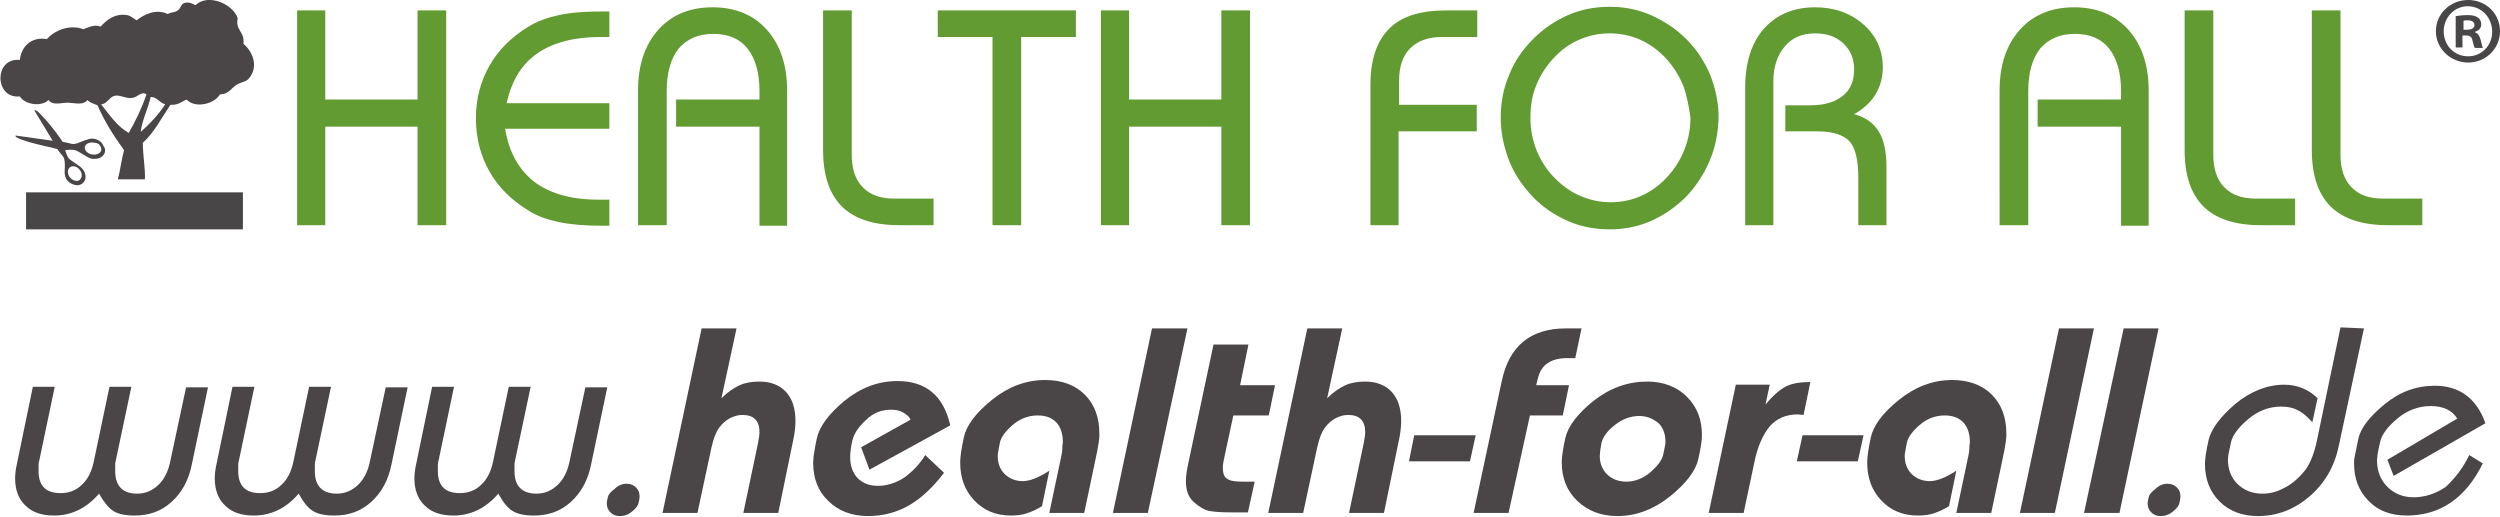
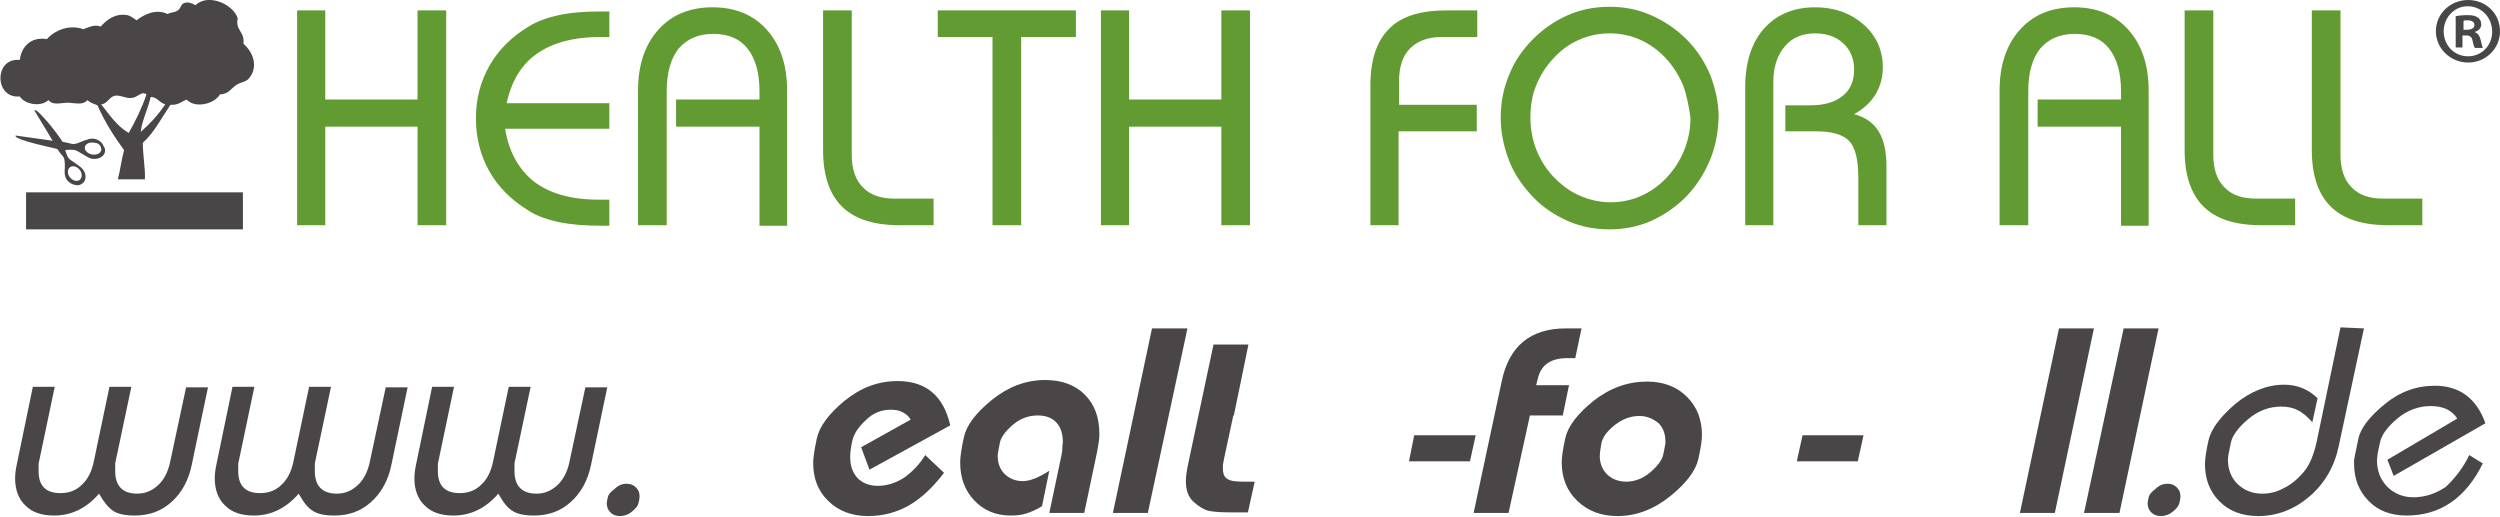
<svg xmlns="http://www.w3.org/2000/svg" version="1.1" id="Ebene_1" x="0px" y="0px" viewBox="0 0 479.6 99.1" style="enable-background:new 0 0 479.6 99.1;" xml:space="preserve">
  <style type="text/css">
	.st0{fill-rule:evenodd;clip-rule:evenodd;fill:#494648;}
	.st1{fill:#619B31;}
	.st2{fill:#4A4647;}
	.st3{fill-rule:evenodd;clip-rule:evenodd;fill:#4A4647;}
</style>
  <g>
    <rect x="5" y="36.9" class="st0" width="41.6" height="7.1" />
    <path class="st1" d="M458.1,43.2c-4.9,0-8.6-1.2-11-3.6c-2.4-2.4-3.6-6-3.6-10.8V2h5.5v27.7c0,2.7,0.7,4.8,2.1,6.2   c1.4,1.5,3.4,2.2,6.1,2.2h7.5v5.1H458.1z M433.7,43.2c-4.9,0-8.6-1.2-11-3.6c-2.4-2.4-3.6-6-3.6-10.8V2h5.5v27.7   c0,2.7,0.7,4.8,2.1,6.2c1.4,1.5,3.4,2.2,6.1,2.2h7.5v5.1H433.7z M406.9,43.2V24.3h-16v-5.2h16v-1.6c0-3.6-0.8-6.3-2.3-8.2   c-1.5-1.9-3.7-2.8-6.6-2.8c-2.9,0-5,1-6.6,2.8c-1.5,1.9-2.3,4.6-2.3,8.2v25.7h-5.5V17.4c0-4.9,1.3-8.8,3.9-11.7s6.1-4.3,10.4-4.3   c4.3,0,7.8,1.4,10.4,4.3c2.6,2.9,3.9,6.8,3.9,11.7v25.9H406.9z M360.4,25.2c1,1.6,1.5,3.9,1.5,6.8v11.2h-5.4v-9.1   c0-3.5-0.6-5.8-1.7-7c-1.1-1.2-3.2-1.9-6.1-1.9h-6.2v-5h4.8c2.7,0,4.7-0.6,6.2-1.8c1.5-1.2,2.2-2.9,2.2-5.1c0-2-0.7-3.7-2.1-5   c-1.4-1.3-3.2-1.9-5.4-1.9c-2.4,0-4.4,0.8-5.8,2.5c-1.4,1.6-2.2,3.9-2.2,6.7v27.6h-5.4V16.8c0-4.8,1.2-8.6,3.6-11.3   c2.4-2.7,5.7-4.1,9.8-4.1c3.7,0,6.8,1.1,9.3,3.3c2.5,2.2,3.7,5,3.7,8.2c0,2-0.5,3.7-1.4,5.2c-0.9,1.5-2.3,2.8-4.1,3.8   C357.9,22.5,359.4,23.6,360.4,25.2 M322.9,16.4c-0.8-1.9-1.9-3.7-3.4-5.3c-1.4-1.5-3.1-2.7-4.9-3.5c-1.8-0.8-3.8-1.2-5.8-1.2   c-2,0-4,0.4-5.8,1.2c-1.9,0.8-3.5,2-4.9,3.5c-1.5,1.6-2.6,3.3-3.4,5.3c-0.8,1.9-1.1,4-1.1,6.2c0,2.2,0.4,4.3,1.2,6.3   c0.8,1.9,1.9,3.7,3.4,5.2c1.5,1.5,3.1,2.7,5,3.5c1.9,0.8,3.8,1.2,5.8,1.2c2,0,4-0.4,5.8-1.2c1.8-0.8,3.5-2,4.9-3.5   c1.5-1.6,2.6-3.3,3.4-5.3c0.8-2,1.2-4,1.2-6.2C324,20.4,323.6,18.3,322.9,16.4 M328,30.8c-1.1,2.6-2.6,4.9-4.5,6.9   c-2,2-4.3,3.6-6.8,4.7c-2.5,1.1-5.2,1.6-7.9,1.6c-2.8,0-5.5-0.5-8-1.6c-2.5-1.1-4.8-2.6-6.7-4.6c-2-2.1-3.6-4.4-4.6-7   c-1-2.6-1.6-5.3-1.6-8.2c0-2.9,0.5-5.6,1.6-8.2c1-2.6,2.6-4.9,4.6-6.9c2-2,4.2-3.5,6.7-4.6c2.5-1.1,5.2-1.6,8-1.6   c2.8,0,5.4,0.5,7.9,1.6c2.5,1.1,4.8,2.6,6.8,4.6c2,2,3.5,4.3,4.6,6.9c1,2.6,1.6,5.3,1.6,8.1C329.6,25.5,329.1,28.2,328,30.8    M283.3,20.1v5.1h-15v18h-5.4V16.3c0-4.8,1.2-8.4,3.6-10.8c2.4-2.4,6-3.5,11-3.5h5.9v5.1h-6.8c-2.6,0-4.6,0.7-6.1,2.2   c-1.4,1.4-2.1,3.5-2.1,6.2v4.6H283.3z M234.3,43.2V24.3h-17.7v18.9h-5.4V2h5.4v17.1h17.7V2h5.5v41.2H234.3z M195.9,7.1v36.1h-5.5   V7.1h-10.5V2h26.5v5.1H195.9z M172.5,43.2c-4.9,0-8.6-1.2-11-3.6c-2.4-2.4-3.6-6-3.6-10.8V2h5.5v27.7c0,2.7,0.7,4.8,2.1,6.2   c1.4,1.5,3.4,2.2,6.1,2.2h7.5v5.1H172.5z M145.7,43.2V24.3h-16v-5.2h16v-1.6c0-3.6-0.8-6.3-2.3-8.2c-1.5-1.9-3.7-2.8-6.6-2.8   c-2.9,0-5,1-6.6,2.8c-1.5,1.9-2.3,4.6-2.3,8.2v25.7h-5.5V17.4c0-4.9,1.3-8.8,3.9-11.7c2.6-2.9,6.1-4.3,10.4-4.3   c4.3,0,7.8,1.4,10.4,4.3c2.6,2.9,3.9,6.8,3.9,11.7v25.9H145.7z M102.4,34.8c3,2.3,7.1,3.5,12.4,3.5c0.6,0,1,0,1.3,0   c0.3,0,0.5,0,0.8,0v5h-1.6c-3,0-5.7-0.2-8.1-0.7c-2.3-0.5-4.3-1.2-5.8-2.2c-3.3-2-5.8-4.5-7.5-7.5c-1.7-3-2.6-6.4-2.6-10.2   c0-3.8,0.9-7.1,2.6-10.1c1.7-3,4.2-5.5,7.5-7.5c1.6-1,3.5-1.7,5.8-2.2c2.3-0.5,5-0.7,8.1-0.7h1.6v4.9c-0.2,0-0.5,0-0.7,0   c-0.2,0-0.6,0-1.1,0c-5.1,0-9.1,1.1-12.1,3.2c-3,2.1-4.9,5.3-5.8,9.5h19.7v4.9h-20C97.6,29,99.4,32.4,102.4,34.8 M80.1,43.2V24.3   H62.4v18.9H57V2h5.4v17.1h17.7V2h5.5v41.2H80.1z" />
    <path class="st0" d="M472.6,5.7h0.7c0.8,0,1.4-0.3,1.4-0.9c0-0.5-0.4-0.9-1.3-0.9c-0.4,0-0.6,0-0.8,0.1V5.7z M472.5,9.1h-1.4v-6   c0.5-0.1,1.3-0.2,2.3-0.2c1.1,0,1.6,0.2,2,0.5c0.4,0.3,0.6,0.7,0.6,1.3c0,0.7-0.5,1.2-1.2,1.4v0.1c0.6,0.2,0.9,0.7,1.1,1.5   c0.2,0.9,0.3,1.2,0.4,1.5h-1.5c-0.2-0.2-0.3-0.7-0.5-1.5c-0.1-0.6-0.5-0.9-1.2-0.9h-0.7V9.1z M473.4,1.2c-2.6,0-4.6,2.2-4.6,4.8   c0,2.7,2,4.8,4.7,4.8c2.6,0,4.6-2.1,4.6-4.7C478.1,3.4,476.1,1.2,473.4,1.2L473.4,1.2z M473.5,0c3.4,0,6.1,2.6,6.1,6   c0,3.3-2.7,6-6.1,6c-3.4,0-6.2-2.7-6.2-6C467.3,2.6,470.1,0,473.5,0L473.5,0z" />
    <path class="st2" d="M18.4,26.7c-0.6-0.2-1.3-0.1-1.7,0.1c-0.5,0.1-1.3,0.5-1.9,0.7c-1.1,0.3-1,0-2.8-0.3l0,0   c-0.3-0.5-2-2.9-3.4-4.4c-1.5-1.7-1.9-1.8-2-1.6l3.5,5.8l-7.1-1c-0.1,0.2,0.1,0.5,2.4,1.2c2,0.6,5,1.2,5.6,1.4l0,0   c1,1.5,1.3,1.3,1.4,2.4c0.1,0.7,0,1.5,0,2c0,0.5,0.1,1.1,0.5,1.6c0.4,0.5,1,0.8,1.6,0.9c0.5,0.1,0.9,0,1.3-0.3   c0.8-0.6,0.8-1.8,0.1-2.7c-0.4-0.6-2.2-1.6-2.7-2.1c-0.3-0.4-0.5-1-0.7-1.6c0.7-0.1,1.4-0.1,1.9,0c0.7,0.2,2.3,1.4,3,1.6   c1.2,0.3,2.4-0.2,2.7-1.1c0.1-0.4,0.1-0.9-0.2-1.2C19.6,27.3,19,26.9,18.4,26.7 M15.3,32.6c0.5,0.6,0.5,1.5,0,1.9   c-0.2,0.2-0.5,0.2-0.8,0.2c-0.4-0.1-0.8-0.3-1.1-0.7c-0.5-0.6-0.5-1.5,0-1.9C13.9,31.7,14.8,31.9,15.3,32.6 M19.3,28.1   c0.1,0.3,0.2,0.5,0.1,0.8c-0.2,0.6-1,0.9-1.9,0.7c-0.8-0.2-1.4-0.9-1.2-1.5c0.2-0.6,1-0.9,1.9-0.7C18.7,27.4,19.1,27.7,19.3,28.1" />
    <path class="st3" d="M35.8,19.1c-1,0.4-1.6,1.1-3.1,1c-1.7,2.5-3.1,5.3-5.3,7.3c0,2.4,0.5,4.9,0.4,7h-5.2c0.5-1.8,0.7-3.8,1.2-5.6   c-1.9-2.6-3.7-5.4-5.1-8.6c-0.7-0.3-1.5-0.5-1.9-1c-0.9,1-2.1,0.6-3.7,0.5c-1.5,0-2.9,0.6-3.8-0.5c-1.5,1.4-4.6,0.8-5.5-0.7   c-4.9,0.5-5-7.5,0-7c0.3-2.6,2.2-4.5,5.2-4c1.4-1.6,4.2-2.9,7-1.9c0.9-0.3,2.1-1,3.3-0.5c1.1-1.2,2.7-2.6,5.1-2.2   c0.6,0.1,1.2,0.6,1.8,1c1.4-1.1,3.7-2.3,6-1.2c0.5-0.4,1.2-0.2,1.9-0.7c0.6-0.4,0.6-1.2,1.2-1.4C36,0.3,36.8,0.6,37.5,1   c2.5-2.4,7.3-0.1,8.1,2.5C45.1,5.9,47,6,46.7,8.4c2.1,1.8,2.8,4.7,1,6.7c-0.5,0.6-1.3,0.6-2.2,1.1c-1.2,0.7-1.6,1.9-3.3,1.9   C41.2,19.9,37.5,20.9,35.8,19.1 M25.2,18.8c-1.2,0.1-2.3-0.7-3.3-0.4c-1,0.3-1.4,1.6-2.5,1.6c1.6,2,3,4.2,5.3,5.5   c1.3-2.3,2.5-4.7,3.4-7.4C27.1,17.4,26.5,18.7,25.2,18.8 M28.9,18.6c-0.5,2.3-1.7,4.6-1.9,6.7c1.8-1.6,3.4-3.3,4.7-5.3   C30.5,19.7,30.2,18.6,28.9,18.6" />
  </g>
  <g>
    <path class="st2" d="M35.7,74.3l4.2,0l-3.1,14.8c-0.6,3-1.9,5.4-3.9,7.2c-2,1.8-4.3,2.6-7.1,2.6c-1.8,0-3.2-0.3-4.1-0.9   s-1.8-1.7-2.7-3.3c-2.4,2.8-5.3,4.2-8.6,4.2c-2.4,0-4.2-0.6-5.5-1.9c-1.3-1.2-2-3-2-5.2c0-0.8,0.1-1.7,0.3-2.6l3.1-15l4.2,0   l-3,14.3c-0.1,0.2-0.1,0.6-0.1,0.9c0,0.4,0,0.7,0,1c0,2.8,1.4,4.2,4.2,4.2c1.6,0,3-0.5,4.1-1.6c1.2-1.1,1.9-2.6,2.3-4.5l3-14.3   l4.2,0l-3,14.2c-0.1,0.3-0.1,0.6-0.1,1c0,0.4,0,0.7,0,1c0,2.8,1.4,4.3,4.2,4.3c1.5,0,2.8-0.5,4-1.6c1.1-1,1.9-2.5,2.3-4.3   L35.7,74.3z" />
    <path class="st2" d="M74,74.3l4.2,0l-3.1,14.8c-0.6,3-1.9,5.4-3.9,7.2c-2,1.8-4.3,2.6-7.1,2.6c-1.8,0-3.2-0.3-4.1-0.9   c-1-0.6-1.8-1.7-2.7-3.3c-2.4,2.8-5.3,4.2-8.6,4.2c-2.4,0-4.2-0.6-5.5-1.9c-1.3-1.2-2-3-2-5.2c0-0.8,0.1-1.7,0.3-2.6l3.1-15l4.2,0   l-3,14.3c-0.1,0.2-0.1,0.6-0.1,0.9c0,0.4,0,0.7,0,1c0,2.8,1.4,4.2,4.2,4.2c1.6,0,3-0.5,4.1-1.6c1.2-1.1,1.9-2.6,2.3-4.5l3-14.3   l4.2,0l-3,14.2c-0.1,0.3-0.1,0.6-0.1,1c0,0.4,0,0.7,0,1c0,2.8,1.4,4.3,4.2,4.3c1.5,0,2.8-0.5,4-1.6c1.1-1,1.9-2.5,2.3-4.3L74,74.3z   " />
    <path class="st2" d="M112.3,74.3l4.2,0l-3.1,14.8c-0.6,3-1.9,5.4-3.9,7.2c-2,1.8-4.3,2.6-7.1,2.6c-1.8,0-3.2-0.3-4.1-0.9   c-1-0.6-1.8-1.7-2.7-3.3c-2.4,2.8-5.3,4.2-8.6,4.2c-2.4,0-4.2-0.6-5.5-1.9c-1.3-1.2-2-3-2-5.2c0-0.8,0.1-1.7,0.3-2.6l3.1-15l4.2,0   l-3,14.3c-0.1,0.2-0.1,0.6-0.1,0.9c0,0.4,0,0.7,0,1c0,2.8,1.4,4.2,4.2,4.2c1.6,0,3-0.5,4.1-1.6c1.2-1.1,1.9-2.6,2.3-4.5l3-14.3   l4.2,0l-3,14.2c-0.1,0.3-0.1,0.6-0.1,1c0,0.4,0,0.7,0,1c0,2.8,1.4,4.3,4.2,4.3c1.5,0,2.8-0.5,4-1.6c1.1-1,1.9-2.5,2.3-4.3   L112.3,74.3z" />
    <path class="st2" d="M120.2,92.8c0.7,0,1.3,0.2,1.8,0.7c0.5,0.5,0.7,1,0.7,1.8c0,0.3-0.1,0.7-0.2,1.2c-0.1,0.5-0.5,1-1.2,1.6   c-0.7,0.6-1.5,0.9-2.4,0.9c-0.7,0-1.3-0.2-1.8-0.7c-0.5-0.5-0.7-1.1-0.7-1.8c0-0.2,0.1-0.6,0.2-1.1c0.1-0.5,0.5-1,1.3-1.6   C118.6,93.1,119.4,92.8,120.2,92.8" />
-     <path class="st2" d="M149.3,98.4h-6.7l2.8-13.3c0.2-1,0.3-1.7,0.3-2.2c0-2.2-1.1-3.3-3.3-3.3c-0.7,0-1.5,0.2-2.3,0.6   c-0.8,0.4-1.5,1-2.1,1.8c-0.6,0.8-1.1,2-1.5,3.8l-2.7,12.6h-6.7l7.5-35.4h6.7l-2.9,13.4c1.2-1.2,2.4-2,3.5-2.5   c1.1-0.5,2.4-0.7,3.8-0.7c2.2,0,3.9,0.7,5.1,2c1.2,1.3,1.8,3.2,1.8,5.5c0,1-0.1,2-0.3,3.1L149.3,98.4z" />
    <path class="st2" d="M177.5,87.3l3.6,3.4c-2.2,2.9-4.5,5-6.8,6.3c-2.3,1.3-4.9,2-7.8,2c-3.1,0-5.7-1-7.6-2.9   c-2-1.9-2.9-4.4-2.9-7.3c0-0.8,0.2-2.4,0.7-4.7c0.5-2.3,2.3-4.7,5.3-7.2c3.1-2.5,6.4-3.8,10.2-3.8c5.4,0,8.8,2.8,10.1,8.5   l-15.5,8.5l-1.6-4.3l9.5-5.3c-0.3-0.6-0.8-1-1.5-1.4c-0.7-0.4-1.5-0.5-2.3-0.5c-1.8,0-3.4,0.6-4.8,2c-1.4,1.3-2.3,2.6-2.6,4   c-0.3,1.3-0.4,2.4-0.4,3.1c0,1.7,0.5,3,1.4,4c1,1,2.3,1.5,3.9,1.5c1.7,0,3.4-0.5,5.1-1.6C175,90.5,176.4,89.1,177.5,87.3" />
    <path class="st2" d="M208,98.4h-6.7l2.3-10.9c0.1-0.5,0.2-1,0.2-1.6c0-0.6,0.1-0.9,0.1-1c0-1.7-0.4-2.9-1.2-3.8   c-0.8-0.9-2-1.4-3.6-1.4c-1.8,0-3.4,0.6-4.8,1.8c-1.4,1.2-2.3,2.4-2.5,3.5c-0.2,1.2-0.4,2-0.4,2.4c0,1.4,0.4,2.6,1.3,3.5   c0.9,0.9,2.1,1.4,3.5,1.4c1.4,0,3.1-0.7,5.1-2l-1.4,6.8c-1.1,0.7-2.1,1.1-3,1.4c-0.9,0.3-1.9,0.4-3,0.4c-2.9,0-5.2-1-7-2.9   c-1.8-1.9-2.7-4.3-2.7-7.3c0-0.9,0.2-2.5,0.7-4.8c0.5-2.3,2.3-4.7,5.4-7.2c3.1-2.5,6.5-3.8,10.2-3.8c3.1,0,5.7,0.9,7.6,2.8   c1.9,1.9,2.8,4.4,2.8,7.5c0,0.4,0,0.9-0.1,1.5c-0.1,0.6-0.2,1.1-0.3,1.8L208,98.4z" />
    <polygon class="st2" points="220.2,98.4 213.5,98.4 221,63 227.8,63  " />
-     <path class="st2" d="M236.6,79.7l-1.8,8.4c-0.1,0.6-0.2,1-0.2,1.1c0,0.1,0,0.4,0,0.7c0,1,0.3,1.7,0.9,2c0.6,0.4,1.6,0.5,3.1,0.5   h2.1l-1.3,5.9h-2.9c-2.2,0-3.7-0.1-4.6-0.3c-0.9-0.2-1.9-0.8-2.9-1.7c-1-0.9-1.5-2.2-1.5-4c0-1,0.2-2.2,0.5-3.6l4.8-22.6h6.7   l-1.6,7.8h6.7l-1.2,5.8H236.6z" />
-     <path class="st2" d="M265.5,98.4h-6.7l2.8-13.3c0.2-1,0.3-1.7,0.3-2.2c0-2.2-1.1-3.3-3.3-3.3c-0.7,0-1.5,0.2-2.3,0.6   c-0.8,0.4-1.5,1-2.1,1.8c-0.6,0.8-1.1,2-1.5,3.8l-2.7,12.6h-6.7l7.5-35.4h6.7l-2.9,13.4c1.2-1.2,2.4-2,3.5-2.5   c1.1-0.5,2.4-0.7,3.8-0.7c2.2,0,3.9,0.7,5.1,2c1.2,1.3,1.8,3.2,1.8,5.5c0,1-0.1,2-0.3,3.1L265.5,98.4z" />
+     <path class="st2" d="M236.6,79.7l-1.8,8.4c-0.1,0.6-0.2,1-0.2,1.1c0,0.1,0,0.4,0,0.7c0,1,0.3,1.7,0.9,2c0.6,0.4,1.6,0.5,3.1,0.5   h2.1l-1.3,5.9h-2.9c-2.2,0-3.7-0.1-4.6-0.3c-0.9-0.2-1.9-0.8-2.9-1.7c-1-0.9-1.5-2.2-1.5-4c0-1,0.2-2.2,0.5-3.6l4.8-22.6h6.7   l-1.6,7.8l-1.2,5.8H236.6z" />
    <polygon class="st2" points="270.3,88.5 271.3,83.5 283.1,83.5 282,88.5  " />
    <path class="st2" d="M289.4,98.4h-6.7l5.4-25.3c1.4-6.7,5.5-10.1,12.3-10.1h3l-1.2,5.7h-1.5c-3.2,0-5.1,1.3-5.7,4l-0.3,1.2h6.3   l-1.2,5.8h-6.3L289.4,98.4z" />
    <path class="st2" d="M316,73.2c3.1,0,5.7,1,7.6,2.9c2,2,2.9,4.4,2.9,7.4c0,0.9-0.2,2.4-0.7,4.6c-0.5,2.2-2.3,4.6-5.4,7.1   c-3.1,2.5-6.5,3.8-10.1,3.8c-3.2,0-5.7-1-7.7-2.9c-2-1.9-3-4.4-3-7.4c0-0.9,0.2-2.5,0.7-4.7c0.5-2.2,2.3-4.6,5.4-7.1   C308.9,74.4,312.3,73.2,316,73.2 M314.5,79.8c-1.7,0-3.3,0.6-4.8,1.8c-1.5,1.2-2.3,2.4-2.5,3.5c-0.2,1.1-0.3,1.9-0.3,2.4   c0,1.4,0.5,2.6,1.4,3.5c0.9,0.9,2.2,1.4,3.7,1.4c1.6,0,3.2-0.6,4.6-1.8c1.4-1.2,2.3-2.4,2.5-3.5c0.2-1.1,0.4-1.8,0.4-2.3   c0-1.5-0.4-2.7-1.3-3.6C317.1,80.3,315.9,79.8,314.5,79.8" />
-     <path class="st2" d="M334.5,98.4h-6.7l5.2-24.6h6.5l-0.8,3.8c1.4-1.7,2.7-2.8,3.8-3.4c1.1-0.6,2.7-0.9,4.5-0.9h0.3l-1.3,6.3   l-1.1-0.1c-2.3,0-4.1,0.8-5.4,2.3c-1.3,1.6-2.3,3.8-2.9,6.7L334.5,98.4z" />
    <polygon class="st2" points="344.7,88.5 345.8,83.5 357.5,83.5 356.4,88.5  " />
-     <path class="st2" d="M382,98.4h-6.7l2.3-10.9c0.1-0.5,0.2-1,0.2-1.6c0-0.6,0.1-0.9,0.1-1c0-1.7-0.4-2.9-1.2-3.8   c-0.8-0.9-2-1.4-3.6-1.4c-1.8,0-3.4,0.6-4.8,1.8c-1.4,1.2-2.3,2.4-2.5,3.5c-0.2,1.2-0.4,2-0.4,2.4c0,1.4,0.4,2.6,1.3,3.5   c0.9,0.9,2.1,1.4,3.5,1.4c1.4,0,3.1-0.7,5.1-2l-1.4,6.8c-1.1,0.7-2.1,1.1-3,1.4c-0.9,0.3-1.9,0.4-3,0.4c-2.9,0-5.2-1-7-2.9   c-1.8-1.9-2.7-4.3-2.7-7.3c0-0.9,0.2-2.5,0.7-4.8c0.5-2.3,2.3-4.7,5.4-7.2c3.1-2.5,6.5-3.8,10.2-3.8c3.1,0,5.7,0.9,7.6,2.8   c1.9,1.9,2.8,4.4,2.8,7.5c0,0.4,0,0.9-0.1,1.5c-0.1,0.6-0.2,1.1-0.3,1.8L382,98.4z" />
    <polygon class="st2" points="394.2,98.4 387.5,98.4 395,63 401.7,63  " />
    <polygon class="st2" points="406.6,98.4 399.8,98.4 407.4,63 414.1,63  " />
    <path class="st2" d="M415.8,92.8c0.7,0,1.3,0.2,1.8,0.7s0.7,1,0.7,1.8c0,0.3-0.1,0.7-0.2,1.2c-0.1,0.5-0.5,1-1.2,1.6   s-1.5,0.9-2.4,0.9c-0.7,0-1.3-0.2-1.8-0.7c-0.5-0.5-0.7-1.1-0.7-1.8c0-0.2,0.1-0.6,0.2-1.1c0.1-0.5,0.5-1,1.3-1.6   C414.2,93.1,415,92.8,415.8,92.8" />
    <path class="st2" d="M453.5,63l-4.8,22.4c-0.8,4-2.7,7.3-5.6,9.8c-2.9,2.5-6.2,3.8-9.9,3.8c-3,0-5.5-0.9-7.4-2.8   c-1.9-1.9-2.8-4.3-2.8-7.2c0-0.9,0.2-2.4,0.7-4.6c0.5-2.1,2.2-4.4,5.1-6.9c2.9-2.4,6.1-3.7,9.4-3.7c2.5,0,4.7,0.9,6.4,2.6l-1,4.6   c-1-1.1-1.9-1.9-2.8-2.3c-0.9-0.5-2-0.7-3.2-0.7c-2.3,0-4.4,0.8-6.3,2.4c-1.9,1.6-3,3.1-3.3,4.4c-0.3,1.3-0.4,2.1-0.5,2.4   c0,0.3-0.1,0.6-0.1,0.9c0,1.9,0.6,3.5,1.8,4.7c1.2,1.2,2.8,1.9,4.8,1.9c1.4,0,2.7-0.3,4-1c1.3-0.6,2.6-1.6,3.8-3   c1.2-1.3,2.1-3.4,2.7-6.3l4.5-21.6L453.5,63z" />
    <path class="st2" d="M473.7,87.3l2.6,1.6c-3.3,6.7-8.2,10-14.6,10c-3,0-5.5-0.9-7.3-2.8c-1.9-1.9-2.8-4.3-2.8-7.2   c0-0.5,0-0.9,0.1-1.1c0-0.3,0.3-1.4,0.7-3.5c0.4-2.1,2.1-4.3,5-6.7c2.9-2.4,6.1-3.6,9.7-3.6c4.7,0,8,2.4,9.7,7.2l-17.6,10.1   l-1.2-3.1l13.4-7.9c-1-1.6-2.7-2.4-5.1-2.4c-2.3,0-4.5,0.8-6.4,2.4c-1.9,1.6-3,3.1-3.3,4.5c-0.3,1.4-0.5,2.2-0.5,2.5   c0,0.3-0.1,0.6-0.1,1c0,2.1,0.7,3.8,2,5.1c1.3,1.3,3,2,5,2c2.2,0,4.3-0.7,6.2-2C471,91.7,472.5,89.8,473.7,87.3" />
  </g>
</svg>